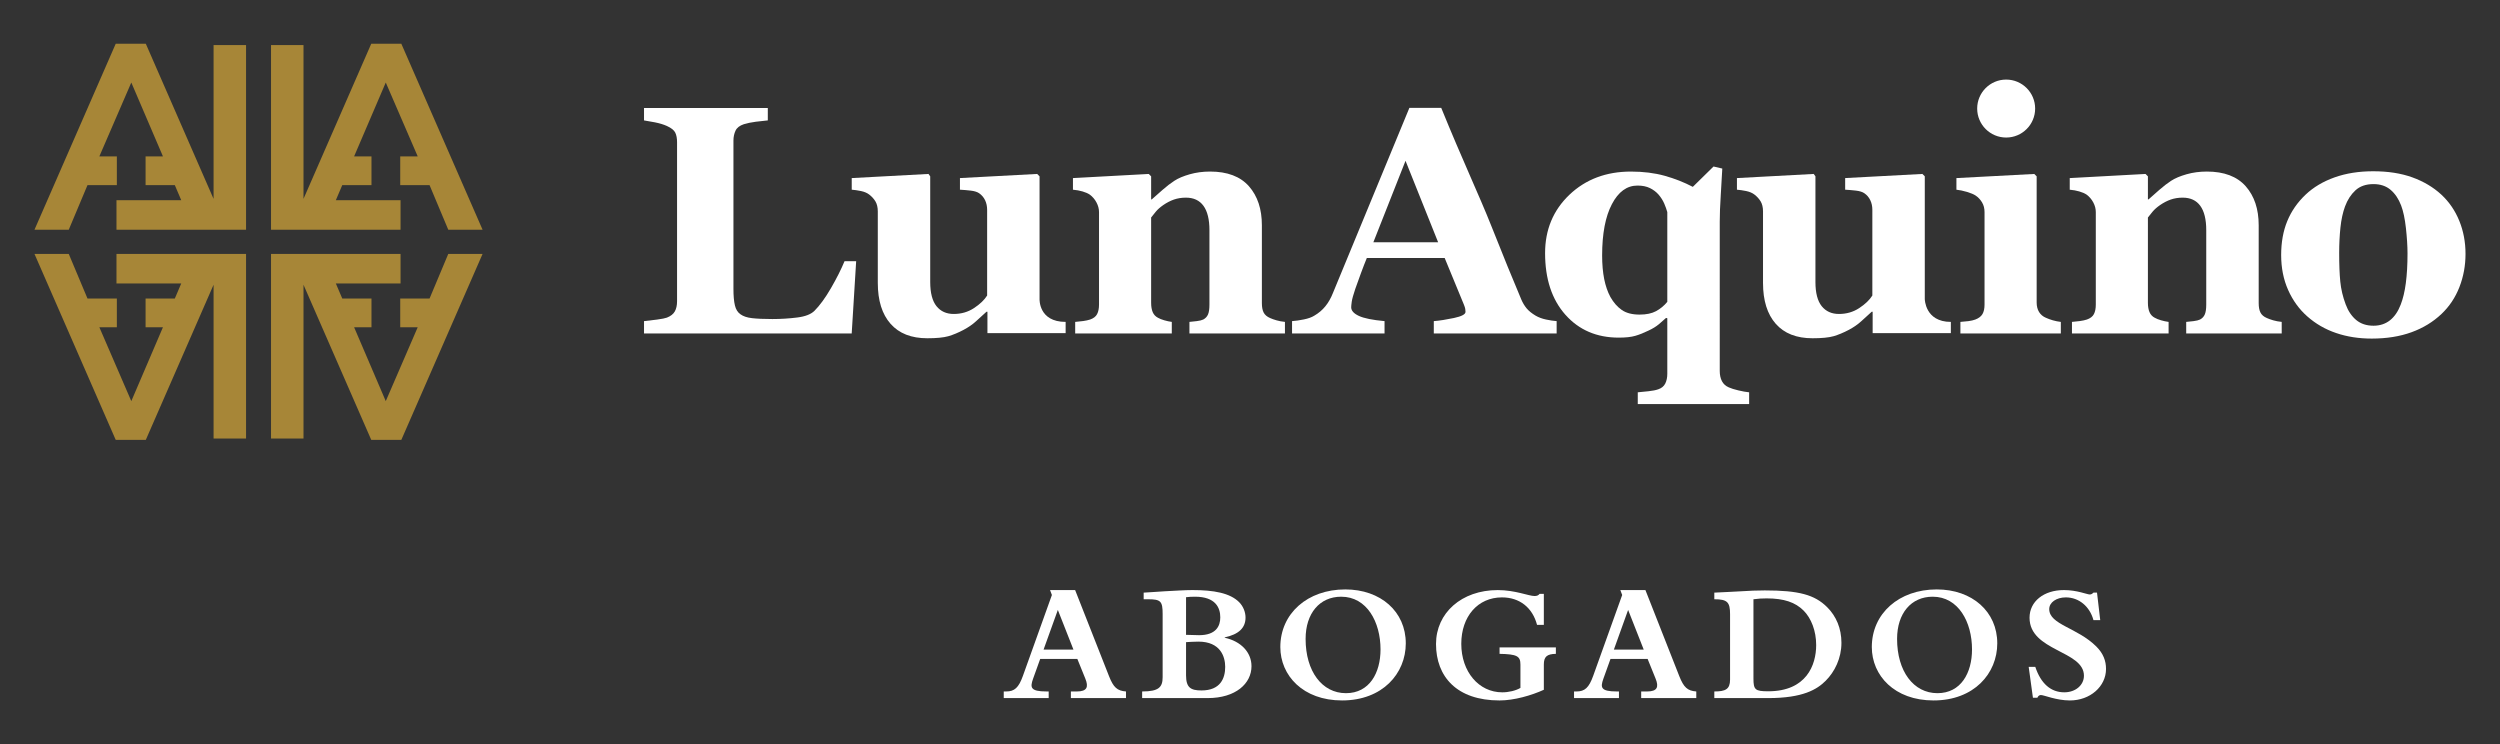
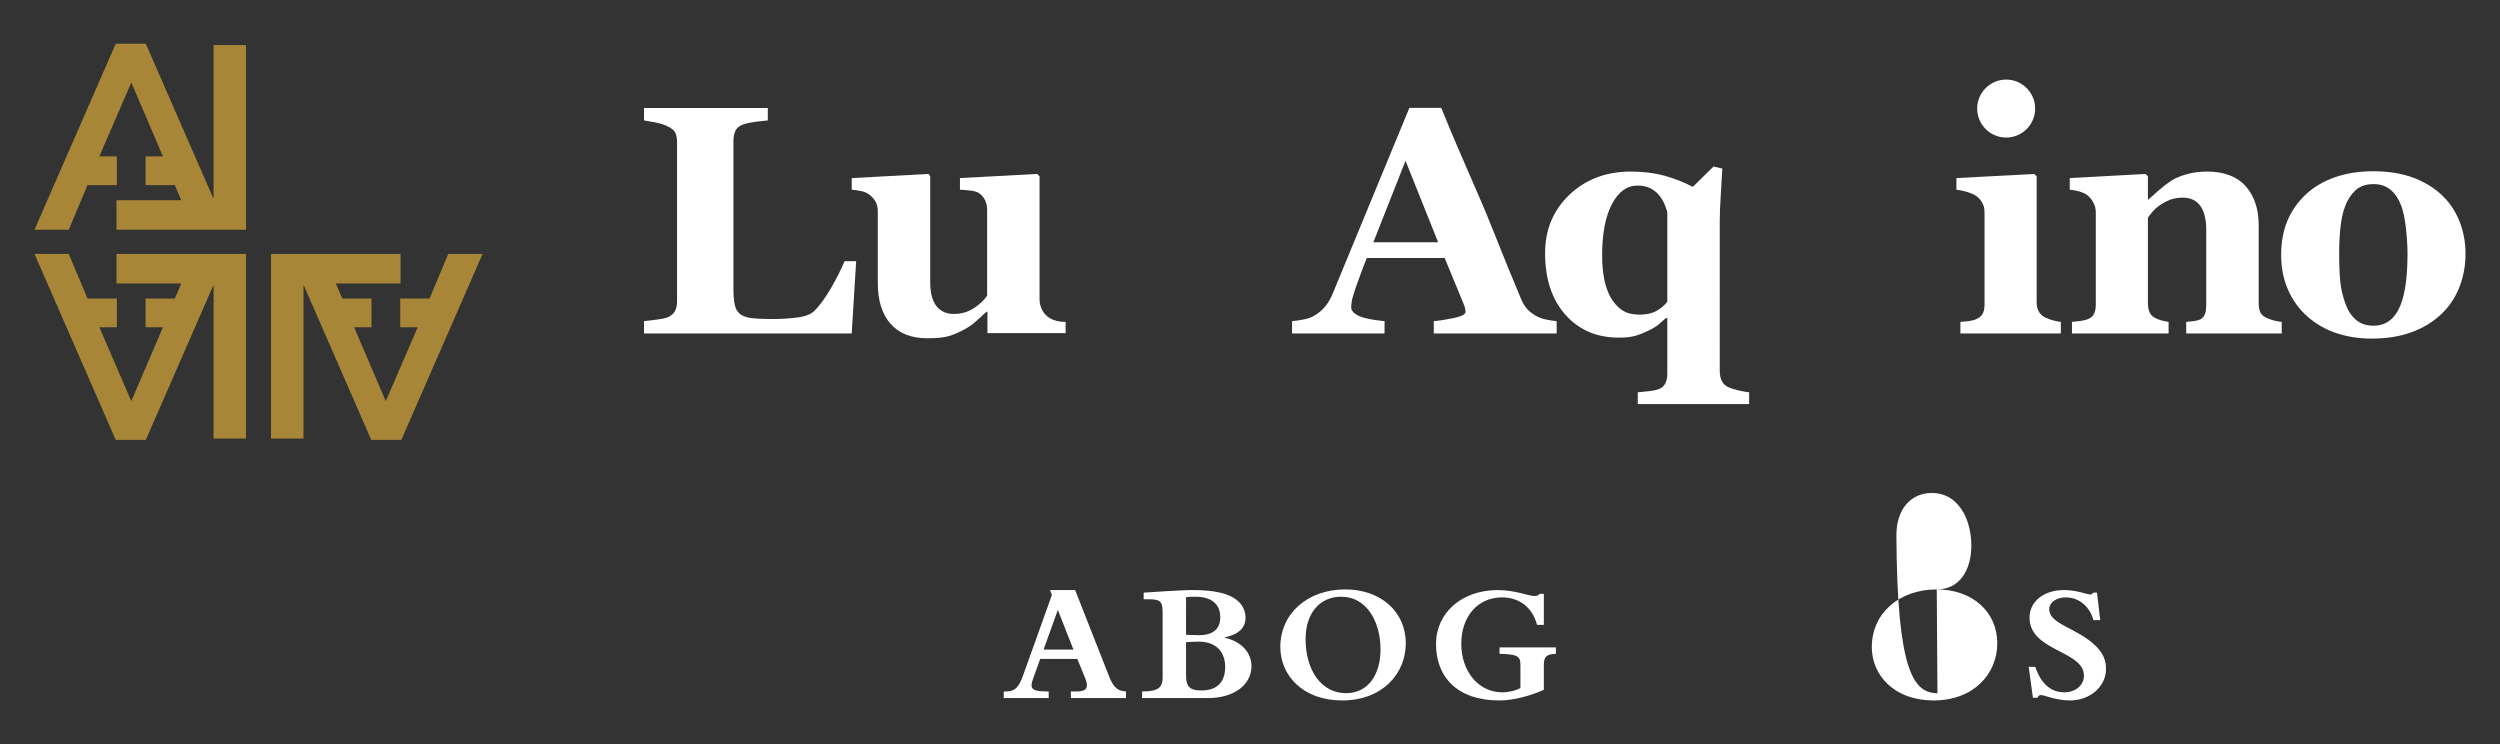
<svg xmlns="http://www.w3.org/2000/svg" version="1.1" id="Layer_1" x="0px" y="0px" width="645px" height="192px" viewBox="0 0 645 192" enable-background="new 0 0 645 192" xml:space="preserve">
  <rect x="0" y="0" width="645" height="192" fill="#333333" stroke="none" />
  <g>
    <g>
      <path fill="#FFFFFF" d="M268.369,170.003l-1.836,5.115c-0.785,2.229-0.744,3.278,3.455,3.278h0.572v1.709h-11.594v-1.709h0.656    c2.102,0,3.197-0.961,4.289-4.022l7.478-20.866l-0.479-1.271h6.471l8.751,22.227c1.136,2.883,2.094,3.761,4.372,3.934v1.709    h-14.218v-1.709h1.537c2.67,0,3.06-1.178,2.187-3.32l-2.055-5.074H268.369L268.369,170.003z M272.924,157.36l-3.68,10.229h7.703    L272.924,157.36z" />
      <path fill="#FFFFFF" d="M299.962,158.454c0-3.367-0.483-3.846-3.803-3.846h-1.093v-1.71c1.093-0.041,3.194-0.217,5.508-0.354    c2.629-0.131,5.206-0.307,7.091-0.307c5.466,0,9.665,0.752,12.024,3.111c1.093,1.092,1.66,2.617,1.66,3.979    c0,2.662-1.745,4.336-5.375,5.119v0.09c4.242,0.92,6.912,3.803,6.912,7.344c0,4.468-4.072,8.227-11.289,8.227h-16.924v-1.709    c4.284,0,5.288-1.093,5.288-3.672V158.454z M305.999,163.788c0.966,0.047,2.536,0.09,3.37,0.09c4.372,0,5.464-2.358,5.464-4.6    c0-2.482-1.219-5.328-6.519-5.328c-0.914,0-1.566,0.041-2.315,0.131V163.788z M305.999,174.198c0,3.197,1.183,3.938,3.979,3.938    c4.906,0,6.122-3.149,6.122-6.081c0-2.621-1.216-6.516-6.907-6.516c-0.834,0-2.538,0.088-3.193,0.133V174.198z" />
      <path fill="#FFFFFF" d="M347.08,152.071c9.137,0,15.613,5.727,15.613,13.908c0,7.783-5.99,14.736-16.445,14.736    c-10.062,0-15.922-6.428-15.922-13.775C330.326,158.28,337.33,152.071,347.08,152.071z M347.258,178.839    c6.072,0,8.918-5.246,8.918-11.289c0-7.042-3.496-13.6-10.146-13.6c-5.559,0-9.184,4.285-9.184,10.889    C336.845,173.191,341.082,178.839,347.258,178.839z" />
      <path fill="#FFFFFF" d="M401.416,168.691c-2.32,0.044-3.105,0.743-3.105,2.755v6.516c-3.152,1.443-7.658,2.755-11.424,2.755    c-11.061,0-16.395-6.163-16.395-14.568c0-8.002,6.6-13.909,15.922-13.909c4.506,0,8.002,1.533,9.484,1.533    c0.658,0,1.012-0.173,1.316-0.562h1.096v8.002h-1.754c-1.182-4.467-4.506-7.086-9.053-7.086c-6.215,0-10.492,4.896-10.492,11.981    c0,7.177,4.502,12.513,10.578,12.513c1.66,0,3.502-0.438,4.682-1.139v-6.033c0-2.186-0.92-2.67-5.385-2.756v-1.666h14.527v1.665    H401.416z" />
-       <path fill="#FFFFFF" d="M415.506,170.003l-1.836,5.115c-0.789,2.229-0.74,3.278,3.453,3.278h0.566v1.709h-11.588v-1.709h0.66    c2.094,0,3.188-0.961,4.281-4.022l7.482-20.866l-0.482-1.271h6.475l8.746,22.227c1.145,2.883,2.1,3.761,4.377,3.934v1.709h-14.215    v-1.709h1.527c2.668,0,3.061-1.178,2.186-3.32l-2.051-5.074H415.506L415.506,170.003z M420.056,157.36l-3.674,10.229h7.697    L420.056,157.36z" />
-       <path fill="#FFFFFF" d="M442.289,152.898c2.359-0.134,5.07-0.217,7.039-0.354c2.189-0.131,3.85-0.217,5.992-0.217    c8.746,0,12.859,1.096,16.096,4.334c2.324,2.314,3.674,5.463,3.674,9.188c0,3.979-1.742,7.475-4.064,9.791    c-2.229,2.23-5.863,4.467-14.824,4.467h-13.91v-1.709c2.883,0,4.064-0.568,4.064-3.061v-16.885c0-3.104-0.705-3.845-4.064-3.845    v-1.709H442.289z M452.39,175.034c0,2.928,0.438,3.319,3.811,3.319c9.834,0,12.373-6.731,12.373-11.94    c0-3.627-1.27-6.905-3.236-8.873c-2.137-2.146-5.074-3.155-9.533-3.155c-1.182,0-2.143,0.049-3.414,0.226V175.034L452.39,175.034z    " />
-       <path fill="#FFFFFF" d="M499.683,152.071c9.139,0,15.613,5.727,15.613,13.908c0,7.783-5.992,14.736-16.445,14.736    c-10.064,0-15.922-6.428-15.922-13.775C482.929,158.28,489.929,152.071,499.683,152.071z M499.861,178.839    c6.076,0,8.92-5.246,8.92-11.289c0-7.042-3.496-13.6-10.148-13.6c-5.555,0-9.186,4.285-9.186,10.889    C489.447,173.191,493.689,178.839,499.861,178.839z" />
+       <path fill="#FFFFFF" d="M499.683,152.071c9.139,0,15.613,5.727,15.613,13.908c0,7.783-5.992,14.736-16.445,14.736    c-10.064,0-15.922-6.428-15.922-13.775C482.929,158.28,489.929,152.071,499.683,152.071z c6.076,0,8.92-5.246,8.92-11.289c0-7.042-3.496-13.6-10.148-13.6c-5.555,0-9.186,4.285-9.186,10.889    C489.447,173.191,493.689,178.839,499.861,178.839z" />
      <path fill="#FFFFFF" d="M523.4,172.056h1.707c1.441,4.33,4.021,6.562,7.477,6.562c2.889,0,5.072-1.84,5.072-4.285    c0-6.519-14.035-6.299-14.035-14.961c0-4.198,3.674-7.135,8.877-7.135c3.367,0,5.994,1.141,6.645,1.141    c0.312,0,0.576-0.088,0.969-0.479h0.916l0.83,7.089h-1.746c-0.969-3.546-3.764-5.861-7.133-5.861c-2.443,0-4.279,1.31-4.279,3.019    c0,4.022,7.254,4.765,12.156,9.662c1.791,1.792,2.496,3.672,2.496,5.776c0,4.547-4.115,8.134-9.32,8.134    c-3.496,0-6.693-1.399-7.48-1.399c-0.391,0-0.697,0.221-0.914,0.697h-1.143L523.4,172.056z" />
    </g>
    <g>
      <path fill="#FFFFFF" d="M220.89,67.386l-1.151,18.654h-53.582v-3.19c0.948-0.088,2.071-0.22,3.355-0.397    c1.284-0.174,2.132-0.347,2.546-0.506c0.98-0.381,1.666-0.922,2.047-1.604c0.382-0.679,0.576-1.56,0.576-2.623V36.68    c0-0.979-0.147-1.797-0.453-2.439c-0.305-0.646-1.025-1.219-2.171-1.739c-0.851-0.382-1.869-0.694-3.054-0.931    c-1.188-0.223-2.14-0.393-2.848-0.506v-3.199h31.938v3.199c-0.881,0.08-1.907,0.198-3.101,0.344    c-1.191,0.158-2.218,0.368-3.09,0.639c-1.067,0.357-1.784,0.911-2.133,1.658c-0.358,0.757-0.541,1.61-0.541,2.56v38.259    c0,1.8,0.126,3.228,0.376,4.259c0.242,1.047,0.726,1.812,1.434,2.301c0.71,0.519,1.707,0.855,2.975,1    c1.271,0.148,3.029,0.23,5.263,0.23c2.188,0,4.314-0.134,6.375-0.393c2.063-0.254,3.555-0.825,4.457-1.707    c1.395-1.391,2.818-3.348,4.284-5.877c1.462-2.53,2.629-4.844,3.501-6.951H220.89z" />
      <path fill="#FFFFFF" d="M274.933,83.05v2.906h-20.175v-5.529h-0.242c-0.933,0.848-1.835,1.674-2.725,2.479    c-0.887,0.809-1.946,1.539-3.175,2.194c-1.387,0.735-2.708,1.284-3.946,1.644c-1.246,0.352-3.054,0.527-5.428,0.527    c-4.119,0-7.28-1.238-9.477-3.729c-2.194-2.483-3.293-6.004-3.293-10.532V54.556c0-1.064-0.211-1.93-0.615-2.602    c-0.405-0.668-0.949-1.269-1.627-1.781c-0.546-0.414-1.254-0.711-2.117-0.889c-0.873-0.174-1.661-0.289-2.366-0.344v-2.996    l19.804-1.066l0.445,0.613V72.76c0,2.815,0.546,4.896,1.619,6.235c1.081,1.338,2.562,2.008,4.454,2.008    c1.938,0,3.686-0.504,5.225-1.518c1.542-1.013,2.67-2.094,3.387-3.24V54.141c0-0.925-0.179-1.759-0.535-2.498    c-0.358-0.737-0.873-1.339-1.559-1.808c-0.491-0.328-1.199-0.543-2.11-0.653c-0.919-0.106-1.853-0.187-2.81-0.242v-2.997    l19.922-1.064l0.615,0.611v31.659C268.204,77.149,267.93,83.05,274.933,83.05" />
-       <path fill="#FFFFFF" d="M331.517,86.04h-24.642v-2.99c0.521-0.055,1.144-0.124,1.882-0.2c0.741-0.088,1.301-0.228,1.682-0.412    c0.576-0.305,0.982-0.743,1.232-1.317c0.247-0.569,0.365-1.416,0.365-2.537V59.391c0-2.788-0.517-4.882-1.542-6.29    c-1.026-1.411-2.538-2.109-4.539-2.109c-1.099,0-2.119,0.162-3.068,0.487c-0.944,0.33-1.869,0.812-2.771,1.433    c-0.796,0.555-1.434,1.115-1.907,1.686c-0.483,0.572-0.889,1.078-1.216,1.516V78.13c0,0.959,0.135,1.763,0.405,2.402    c0.274,0.645,0.726,1.125,1.354,1.451c0.436,0.25,0.99,0.469,1.644,0.656c0.656,0.195,1.302,0.327,1.925,0.412v2.99h-24.924v-2.99    c0.679-0.055,1.372-0.131,2.072-0.223c0.691-0.096,1.284-0.228,1.781-0.39c0.873-0.305,1.474-0.767,1.8-1.396    c0.327-0.629,0.497-1.446,0.497-2.459V54.722c0-0.848-0.225-1.686-0.661-2.5c-0.437-0.818-1.01-1.486-1.721-2.01    c-0.491-0.329-1.114-0.598-1.86-0.817c-0.755-0.226-1.581-0.37-2.482-0.453v-2.997l19.557-1.064l0.615,0.611v5.95h0.165    c0.763-0.687,1.688-1.504,2.788-2.461c1.089-0.955,2.102-1.733,3.034-2.333c1.005-0.664,2.335-1.215,3.972-1.686    c1.644-0.467,3.395-0.699,5.25-0.699c4.459,0,7.802,1.271,10.026,3.792c2.225,2.53,3.338,5.886,3.338,10.065v20.09    c0,1.01,0.148,1.818,0.453,2.416c0.303,0.604,0.865,1.086,1.684,1.436c0.434,0.195,0.971,0.391,1.617,0.576    c0.639,0.195,1.371,0.326,2.197,0.412v2.99H331.517z" />
      <path fill="#FFFFFF" d="M363.625,27.822h8.209c5.355,13.18,9.895,22.808,12.924,30.462c3.035,7.652,5.621,13.998,7.756,19.027    c0.35,0.818,0.801,1.566,1.344,2.234c0.557,0.668,1.334,1.3,2.34,1.898c0.768,0.444,1.656,0.773,2.67,0.993    c1.012,0.218,1.924,0.354,2.746,0.412v3.19H369.92v-3.19c1.471-0.11,3.207-0.384,5.199-0.804c1.986-0.428,2.982-0.949,2.982-1.582    c0-0.217-0.018-0.465-0.062-0.74c-0.039-0.27-0.154-0.637-0.344-1.104l-4.967-12.051H352.64c-0.457,1.119-0.971,2.428-1.523,3.93    c-0.562,1.512-1.043,2.851-1.449,4.024c-0.514,1.526-0.824,2.634-0.918,3.317c-0.092,0.688-0.141,1.16-0.141,1.436    c0,0.875,0.662,1.616,1.984,2.231c1.322,0.618,3.527,1.059,6.619,1.342v3.19h-23.863v-3.19c0.902-0.058,1.92-0.206,3.051-0.437    c1.137-0.232,2.031-0.555,2.688-0.969c1.121-0.652,2.07-1.451,2.848-2.412c0.779-0.957,1.428-2.094,1.947-3.402L363.625,27.822z     M371.039,62.51l-8.414-21.028l-8.301,21.028H371.039z" />
      <path fill="#FFFFFF" d="M451.275,104.243h-28.732v-3.029c0.76-0.055,1.682-0.146,2.764-0.274c1.078-0.112,1.922-0.284,2.521-0.502    c0.848-0.282,1.445-0.771,1.807-1.479c0.352-0.707,0.529-1.555,0.529-2.537V82.107l-0.324-0.082    c-0.469,0.435-1.076,0.972-1.824,1.604c-0.746,0.623-1.658,1.181-2.725,1.672c-1.178,0.578-2.295,1.021-3.379,1.339    c-1.076,0.313-2.502,0.467-4.277,0.467c-5.676,0-10.262-1.968-13.758-5.899c-3.498-3.938-5.244-9.244-5.244-15.905    c0-6.042,2.09-11.06,6.271-15.054c4.186-3.981,9.473-5.985,15.863-5.985c3.223,0,6.129,0.368,8.729,1.089    c2.592,0.725,5.004,1.678,7.25,2.854l5.348-5.251l2.258,0.53c-0.078,1.723-0.211,3.971-0.389,6.741    c-0.18,2.78-0.268,5.085-0.268,6.916V95.72c0,1.015,0.188,1.88,0.553,2.6c0.367,0.725,0.969,1.272,1.783,1.623    c0.602,0.27,1.428,0.538,2.461,0.776c1.035,0.25,1.969,0.415,2.785,0.497v3.027H451.275z M430.164,77.88V54.719    c-0.188-0.687-0.459-1.418-0.793-2.209c-0.348-0.798-0.826-1.56-1.457-2.3c-0.6-0.686-1.336-1.246-2.227-1.684    c-0.889-0.435-1.953-0.65-3.211-0.65c-2.729,0-4.928,1.595-6.604,4.797c-1.682,3.197-2.521,7.611-2.521,13.24    c0,2.299,0.184,4.324,0.533,6.092c0.357,1.756,0.883,3.301,1.594,4.609c0.818,1.446,1.801,2.566,2.945,3.359    c1.15,0.796,2.678,1.193,4.586,1.193c1.744,0,3.16-0.295,4.248-0.885C428.349,79.694,429.322,78.892,430.164,77.88z" />
-       <path fill="#FFFFFF" d="M503.32,83.05v2.906h-20.176v-5.529h-0.24c-0.938,0.848-1.84,1.674-2.725,2.479    c-0.887,0.809-1.947,1.539-3.178,2.194c-1.385,0.735-2.711,1.284-3.947,1.644c-1.246,0.352-3.053,0.527-5.426,0.527    c-4.117,0-7.281-1.238-9.48-3.729c-2.191-2.483-3.289-6.004-3.289-10.532V54.556c0-1.064-0.211-1.93-0.613-2.602    c-0.41-0.668-0.953-1.269-1.631-1.781c-0.545-0.414-1.254-0.711-2.119-0.889c-0.867-0.174-1.656-0.289-2.365-0.344v-2.996    l19.809-1.066l0.443,0.613V72.76c0,2.815,0.547,4.896,1.619,6.235c1.084,1.338,2.562,2.008,4.453,2.008    c1.939,0,3.684-0.504,5.227-1.518c1.541-1.013,2.67-2.094,3.385-3.24V54.141c0-0.925-0.178-1.759-0.537-2.498    c-0.355-0.737-0.869-1.339-1.559-1.808c-0.488-0.328-1.197-0.543-2.107-0.653c-0.918-0.106-1.854-0.187-2.812-0.242v-2.997    l19.926-1.064l0.617,0.611v31.659C496.594,77.149,496.642,83.05,503.32,83.05" />
      <path fill="#FFFFFF" d="M531.693,86.04h-25.91v-2.99c0.709-0.055,1.402-0.124,2.086-0.2c0.686-0.088,1.271-0.228,1.768-0.412    c0.875-0.332,1.488-0.804,1.848-1.421c0.352-0.611,0.525-1.421,0.525-2.434V54.72c0-0.958-0.213-1.797-0.652-2.521    c-0.436-0.725-0.986-1.304-1.641-1.744c-0.492-0.33-1.236-0.641-2.232-0.944c-1-0.293-1.91-0.485-2.729-0.568v-2.997l20.086-1.064    l0.617,0.611v32.555c0,0.957,0.209,1.775,0.615,2.445c0.412,0.668,0.998,1.166,1.768,1.492c0.543,0.25,1.145,0.469,1.797,0.656    c0.664,0.195,1.34,0.327,2.057,0.412v2.988H531.693z" />
      <path fill="#FFFFFF" d="M588.683,86.04h-24.643v-2.99c0.521-0.055,1.152-0.124,1.895-0.2c0.729-0.088,1.289-0.228,1.674-0.412    c0.572-0.305,0.986-0.743,1.229-1.317c0.248-0.569,0.373-1.416,0.373-2.537V59.391c0-2.788-0.512-4.882-1.541-6.29    c-1.023-1.411-2.545-2.109-4.545-2.109c-1.09,0-2.117,0.162-3.059,0.487c-0.947,0.33-1.873,0.812-2.775,1.433    c-0.799,0.555-1.432,1.115-1.914,1.686c-0.48,0.572-0.885,1.078-1.217,1.516V78.13c0,0.959,0.141,1.763,0.414,2.402    c0.273,0.645,0.725,1.125,1.354,1.451c0.439,0.25,0.982,0.469,1.637,0.656c0.664,0.195,1.301,0.327,1.932,0.412v2.99h-24.93v-2.99    c0.686-0.055,1.377-0.131,2.07-0.223c0.701-0.096,1.293-0.228,1.783-0.39c0.869-0.305,1.48-0.767,1.807-1.396    s0.49-1.446,0.49-2.459V54.722c0-0.848-0.217-1.686-0.652-2.5c-0.438-0.818-1.014-1.486-1.721-2.01    c-0.5-0.329-1.113-0.598-1.873-0.817c-0.75-0.226-1.58-0.37-2.479-0.453v-2.997l19.557-1.064l0.613,0.611v5.95h0.166    c0.77-0.687,1.693-1.504,2.785-2.461c1.098-0.955,2.109-1.733,3.035-2.333c1.016-0.664,2.338-1.215,3.98-1.686    c1.643-0.467,3.387-0.699,5.248-0.699c4.451,0,7.793,1.271,10.021,3.792c2.232,2.53,3.348,5.886,3.348,10.065v20.09    c0,1.01,0.145,1.818,0.453,2.416c0.293,0.604,0.855,1.086,1.674,1.436c0.441,0.195,0.977,0.391,1.615,0.576    c0.646,0.195,1.379,0.326,2.195,0.412V86.04L588.683,86.04z" />
      <path fill="#FFFFFF" d="M629.865,50.21c2.025,1.883,3.566,4.145,4.633,6.768c1.064,2.621,1.605,5.463,1.605,8.523    c0,3.035-0.529,5.894-1.582,8.588c-1.051,2.693-2.596,4.998-4.617,6.914c-2.158,2.047-4.73,3.619-7.723,4.709    c-3,1.092-6.416,1.644-10.271,1.644c-3.336,0-6.406-0.479-9.203-1.438c-2.803-0.948-5.285-2.393-7.441-4.299    c-2.076-1.836-3.723-4.095-4.922-6.789c-1.207-2.695-1.805-5.709-1.805-9.039c0-3.279,0.527-6.199,1.578-8.752    c1.053-2.561,2.631-4.838,4.736-6.828c2.023-1.916,4.516-3.395,7.482-4.453c2.963-1.051,6.283-1.572,9.939-1.572    c3.832,0,7.193,0.521,10.105,1.572C625.293,46.815,627.785,48.294,629.865,50.21z M619.371,78.62    c0.6-1.525,1.043-3.389,1.332-5.576c0.285-2.187,0.436-4.723,0.436-7.629c0-1.906-0.143-4.096-0.41-6.555    c-0.273-2.462-0.689-4.4-1.232-5.826c-0.656-1.722-1.564-3.072-2.725-4.057c-1.168-0.988-2.635-1.479-4.41-1.479    c-1.941,0-3.492,0.537-4.654,1.603c-1.158,1.069-2.055,2.448-2.686,4.146c-0.576,1.554-0.973,3.379-1.191,5.47    c-0.217,2.091-0.326,4.272-0.326,6.534c0,2.982,0.094,5.449,0.287,7.404c0.193,1.957,0.654,3.918,1.396,5.885    c0.627,1.693,1.529,3.029,2.707,4.021c1.178,0.979,2.662,1.474,4.469,1.474c1.637,0,3.049-0.463,4.221-1.375    C617.758,81.743,618.685,80.396,619.371,78.62z" />
      <path fill="#FFFFFF" d="M274.933,83.05" />
      <circle fill="#FFFFFF" cx="517.59" cy="28.008" r="7.477" />
    </g>
    <g>
      <polygon fill="#A78637" points="55.102,11.62 55.102,51.311 37.617,11.283 29.857,11.283 8.897,59.267 17.741,59.267     22.572,47.763 30.147,47.763 30.147,40.343 25.636,40.343 33.877,21.29 42.038,40.343 37.559,40.343 37.559,47.763 45.103,47.763     46.758,51.643 30.051,51.643 30.051,59.267 49.998,59.267 58.579,59.267 63.48,59.267 63.48,11.62   " />
-       <polygon fill="#A78637" points="78.302,11.62 78.302,51.311 95.785,11.283 103.542,11.283 124.504,59.267 115.653,59.267     110.825,47.763 103.259,47.763 103.259,40.343 107.768,40.343 99.528,21.29 91.362,40.343 95.842,40.343 95.842,47.763     88.304,47.763 86.649,51.643 103.342,51.643 103.342,59.267 83.404,59.267 74.823,59.267 69.926,59.267 69.926,11.62   " />
      <polygon fill="#A78637" points="55.102,113.149 55.102,73.464 37.617,113.491 29.857,113.491 8.897,65.515 17.741,65.515     22.572,77.018 30.147,77.018 30.147,84.436 25.636,84.436 33.877,103.491 42.038,84.436 37.559,84.436 37.559,77.018     45.103,77.018 46.758,73.138 30.051,73.138 30.051,65.515 49.998,65.515 58.579,65.515 63.48,65.515 63.48,113.149   " />
      <polygon fill="#A78637" points="78.302,113.149 78.302,73.464 95.785,113.491 103.542,113.491 124.504,65.515 115.653,65.515     110.825,77.018 103.259,77.018 103.259,84.436 107.768,84.436 99.528,103.491 91.362,84.436 95.842,84.436 95.842,77.018     88.304,77.018 86.649,73.138 103.342,73.138 103.342,65.515 83.404,65.515 74.823,65.515 69.926,65.515 69.926,113.149   " />
    </g>
  </g>
</svg>